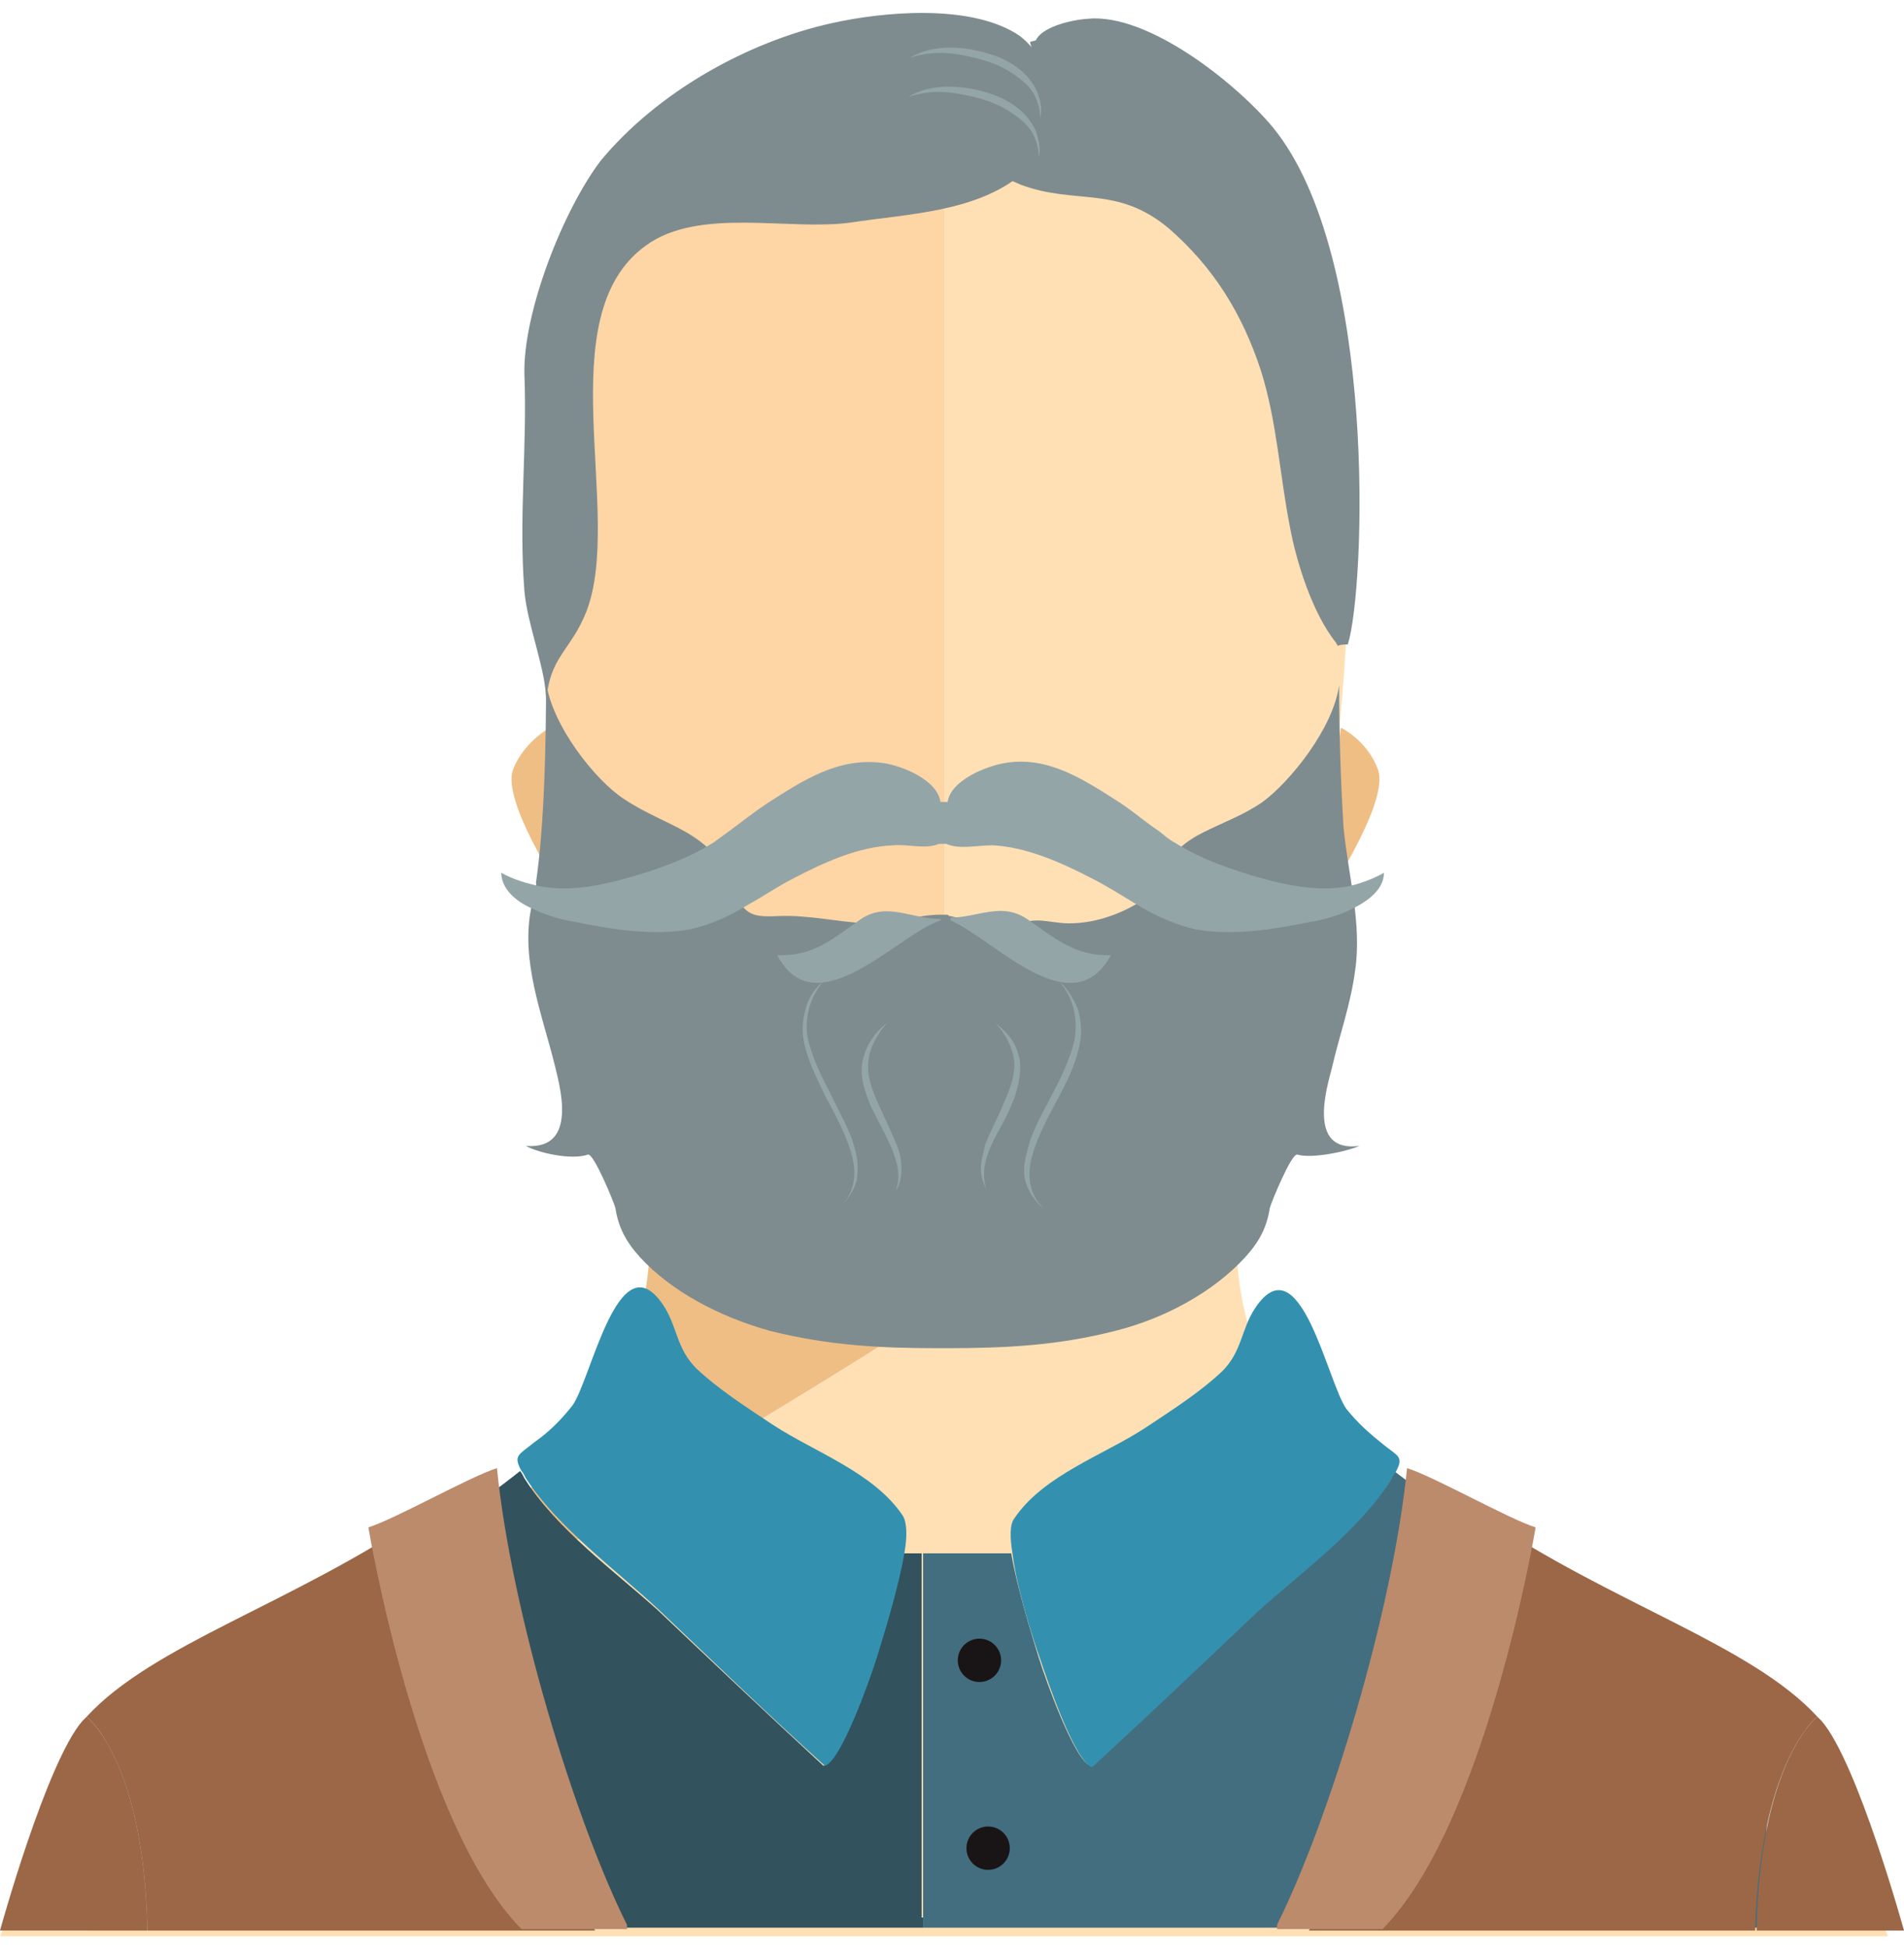
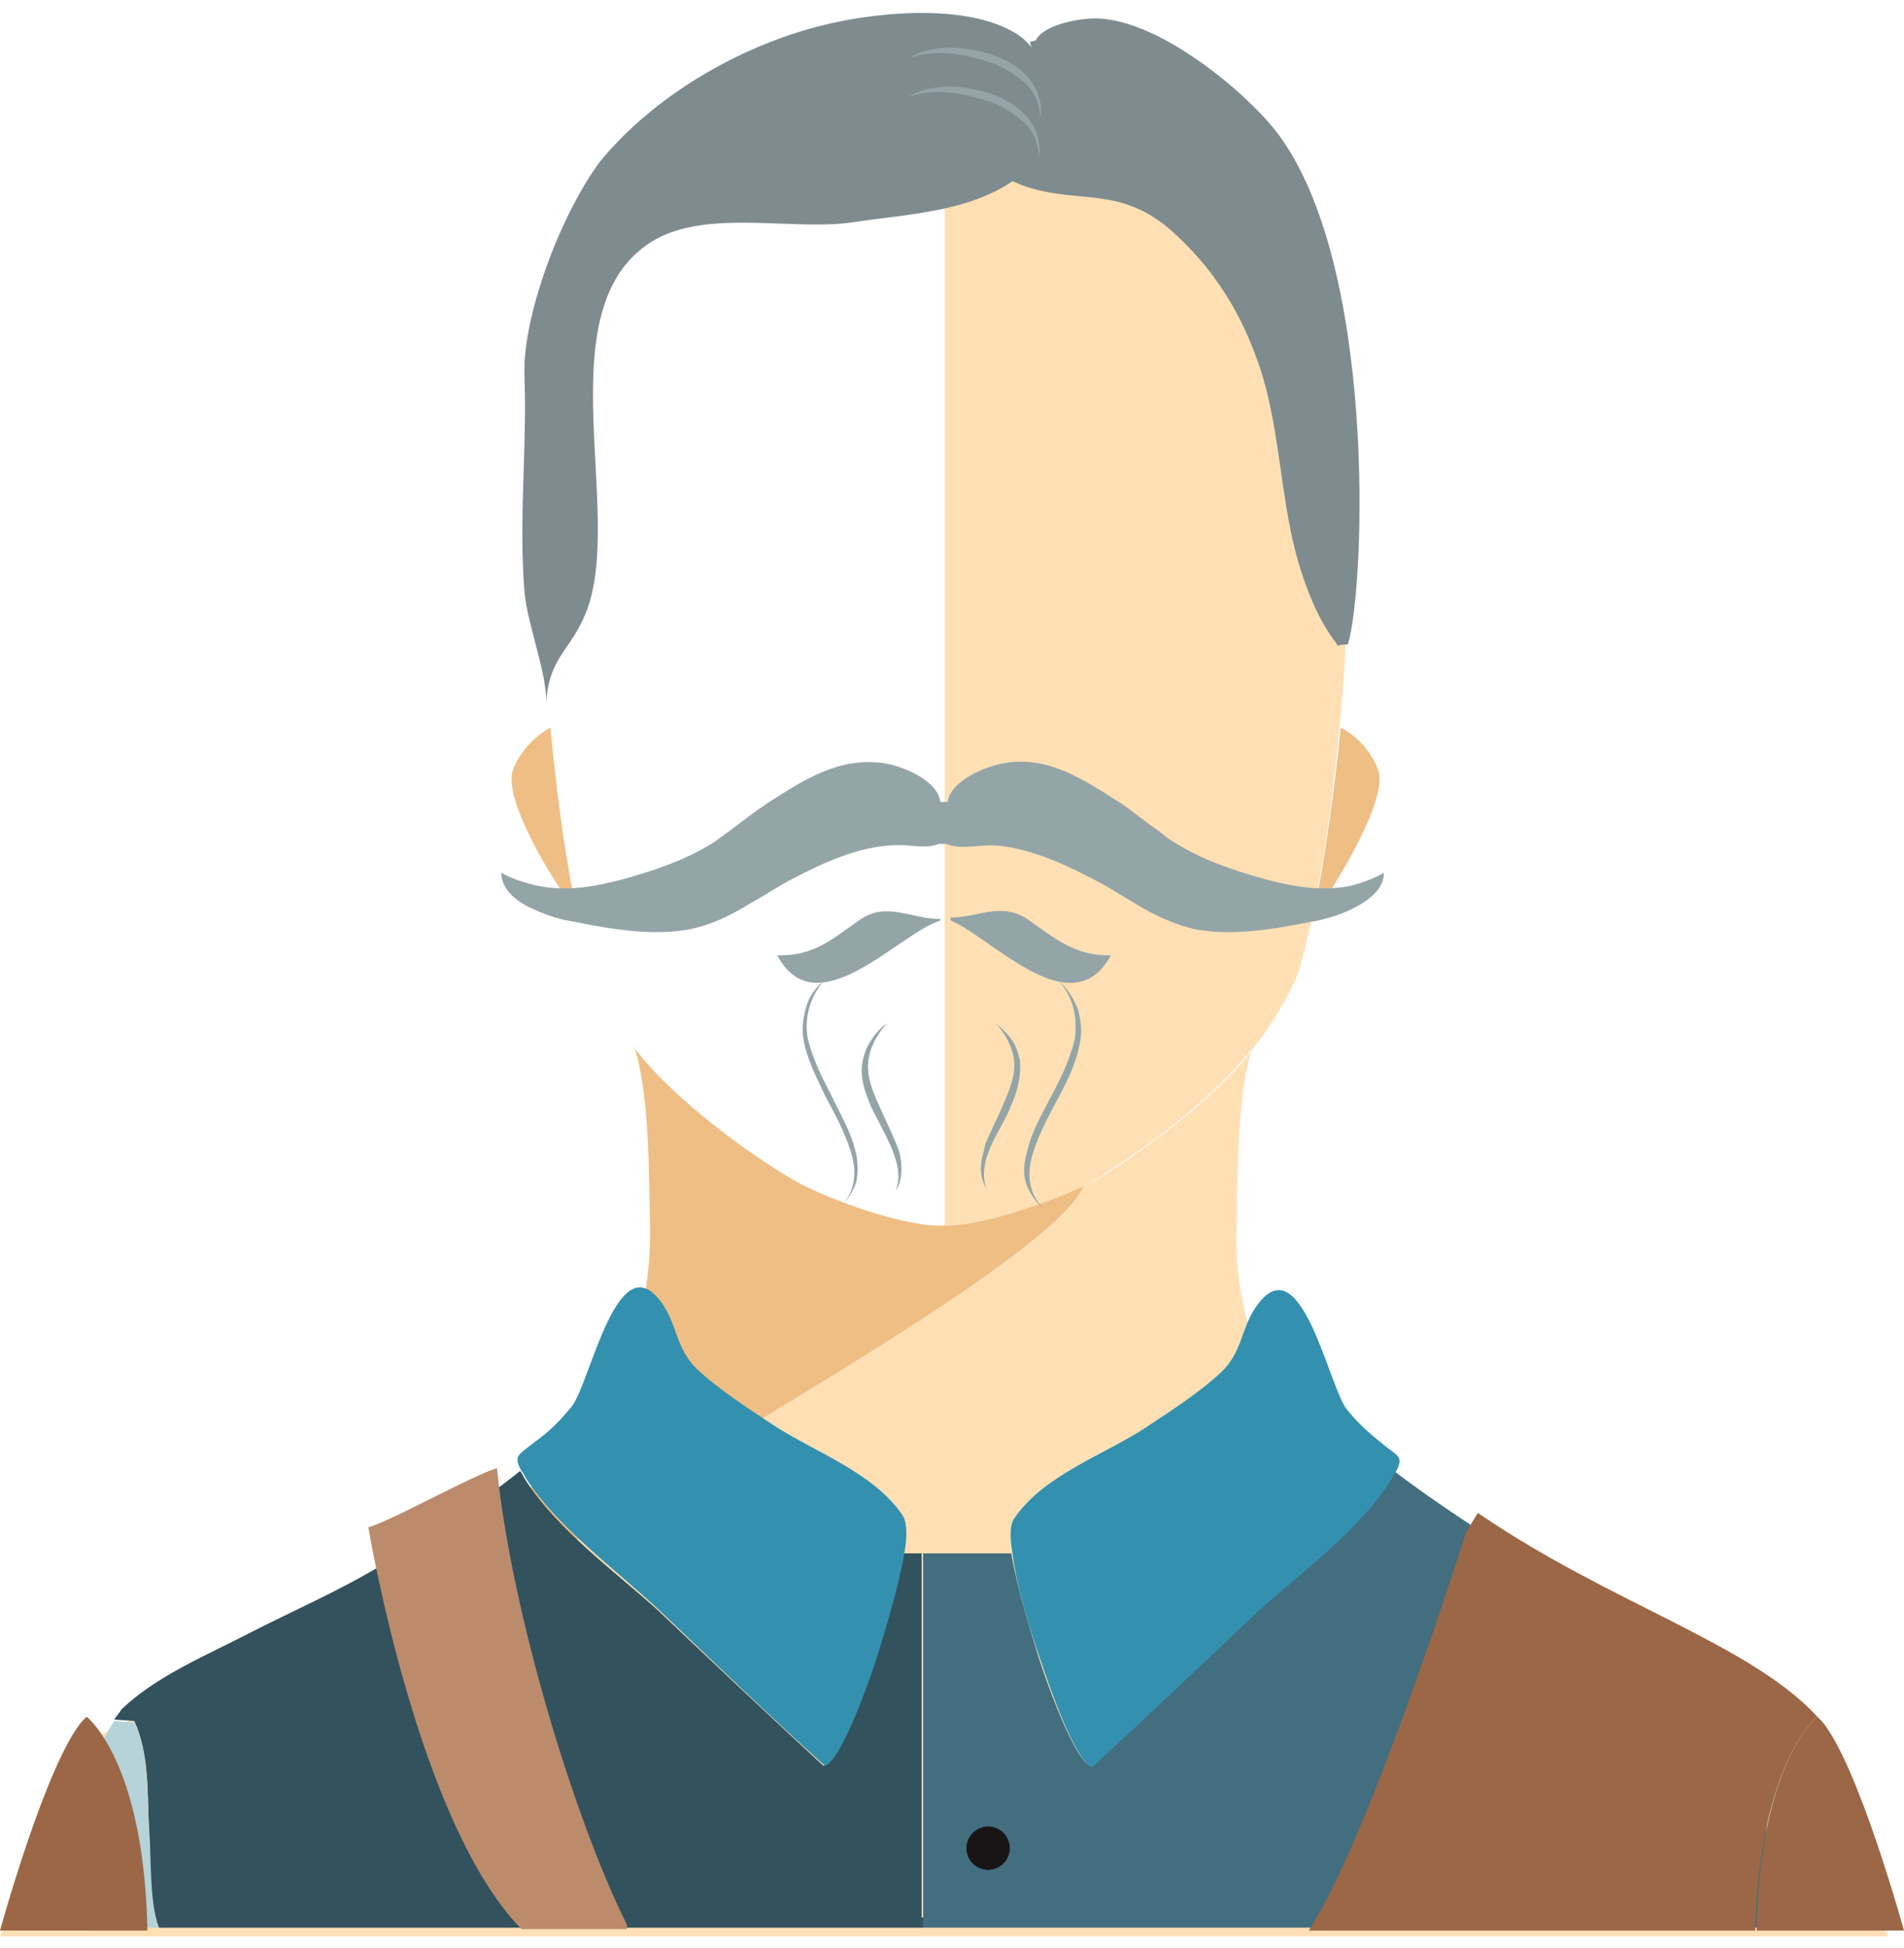
<svg xmlns="http://www.w3.org/2000/svg" width="44" height="45" viewBox="0 0 131.8 133">
  <path fill="#FFE0B4" d="M75 81.2c-2.6 1.3-7.2 2.9-9.6 2.7V8s24.5-2 27.2 18c1.1 8.1.8 16.8.1 23.6-.5 5.1-1.1 9.4-1.8 12.6-.4 2-.8 3.5-1.1 4.4-.6 1.4-1.6 3.2-3 5l-.3.3c-2.9 3.6-8.1 7.3-10.8 8.9-.1.1-.4.2-.7.4z" />
  <path fill="#FFE0B4" d="M124.8 119.7l5.9 13.4H0l5.9-13.4s17.1-8.5 26.3-14.4c0 .1 2.6.9 2.6 1 3.9 1.5 9.3-3.3 12-5.3 2.9-2.2 26.4-15.2 28.2-19.8.3-.2.6-.3.8-.4 2.7-1.6 7.9-5.3 10.8-8.9-1 3.5-.9 8.5-1 12.1-.2 6.8 2.3 12.7 8.2 18 5.9 5.2 31 17.7 31 17.7z" />
-   <path fill="#FED5A5" d="M39.8 62.1c-.6-3.1-1.3-7.5-1.8-12.5-.7-6.8-1-15.5.1-23.6C40.9 6 65.4 8 65.4 8v75.9c-2.6.1-8.2-1.9-10.4-3.2-2.8-1.6-8.3-5.5-11.1-9.2v-.1c-1.3-1.8-2.4-3.5-3-4.9-.3-.8-.7-2.3-1.1-4.4z" />
  <path fill="#EFBE85" d="M65.4 83.9c2.4.1 7-1.5 9.6-2.7-1.8 4.6-25.3 17.6-28.2 19.8-2.7 2-8.1 6.8-12 5.3 0-.1-2.6-.9-2.6-1 1.9-1.3 3.6-2.4 4.6-3.3 5.9-5.3 8.3-11.2 8.2-18-.1-3.7 0-9-1.1-12.5v.1c2.8 3.7 8.3 7.6 11.1 9.2 2.3 1.3 7.8 3.3 10.4 3.1zM35.5 52.4c.7-1.9 2.5-2.9 2.5-2.9h.1c.5 5.1 1.1 9.4 1.8 12.5h-.1c-1.5-1.8-5-7.6-4.3-9.6zM91 62.1c.6-3.1 1.3-7.5 1.8-12.6h.1s1.8.9 2.5 2.9-2.8 7.7-4.2 9.7H91z" />
  <path fill="#7E8C8F" d="M70.7 11.9l-1.4-.6c1-.7 1.8-1.4 2.2-2.2 1-1.7.8-3.9-.1-6.7 0-.1-.1-.3-.1-.4l.4-.1C72.1 1 74 .5 75.3.4c4.2-.4 10.3 4.5 12.8 7.5 7.3 8.9 6.4 32 5.2 35.8-.2 0-.5 0-.7.1 0-.1-.1-.1-.1-.2-1.7-2.1-2.8-5.8-3.2-8-.7-3.5-.9-7.3-2-10.8-1.3-4-3.3-7.2-6.4-9.9-3.6-3-6.4-1.6-10.2-3z" />
  <path fill="#7E8C8F" d="M71.6 2.6c-.4-.5-.8-.9-1.3-1.2C67-.6 61.2-.1 57.6.7c-5.9 1.3-12.1 4.8-16 9.5-2.6 3.4-5.4 10.5-5.3 14.8.2 5-.4 9.9 0 15 .2 2.4 1.6 5.7 1.5 7.8.2-3.3 1.7-3.6 2.8-6.4 2.6-6.8-2.7-20.4 4.1-25.3 3.7-2.7 9.9-1 14.2-1.6 3.9-.6 8.7-.7 11.9-3.4 2.4-2.1 2.7-6.1.8-8.5z" />
  <path fill="#94A5A8" d="M72 7.3c0-1-.4-1.9-1.1-2.5-.7-.6-1.5-1.1-2.4-1.4-.9-.3-1.8-.5-2.7-.6-.9-.1-1.9 0-2.8.3.8-.5 1.8-.7 2.8-.7 1 0 2 .2 2.9.5.9.3 1.8.8 2.5 1.6.3.4.6.8.7 1.3.2.5.2 1 .1 1.5z" />
  <path fill="#94A5A8" d="M71.9 10c0-1-.4-1.9-1.1-2.5-.7-.6-1.5-1.1-2.4-1.4-.9-.3-1.8-.5-2.7-.6-.9-.1-1.9 0-2.8.3.8-.5 1.8-.7 2.8-.7 1 0 2 .2 2.9.5.9.3 1.8.8 2.5 1.6.3.4.6.8.7 1.3.2.6.2 1.1.1 1.5z" />
-   <path fill="#7E8C8F" d="M92.2 73c.5-2.2 1.3-4.4 1.6-6.7.5-3.3-.5-6.7-.8-10-.2-3.3-.3-6.5-.3-9.8-.4 3-3.4 6.7-5.3 8.1-1.3.9-2.7 1.4-4.1 2.1-1.2.6-2.2 1.4-2.7 2.6-.5 1.2-.8 1.8-2 2.4-1.4.8-3 1.3-4.6 1.3-.8 0-1.5-.2-2.2-.2-.8 0-1.5.3-2.3.3-1.2-.1-2.5-.3-3.7-.6-.1 0-.1 0-.2-.1h-.5c-1.7 0-3.4.7-5.1.6-2.1-.1-4-.6-6.2-.5-1.9.1-2.4-.2-3.1-2.1-1.4-3.8-4.5-4-7.5-6-2-1.3-5-5.1-5.4-8.1 0 4-.1 9.8-.7 13.9.1 0-.2 1.6-.3 1.6-.8 3.7.7 7.4 1.6 11 .3 1.3 1.7 5.9-2 5.6.9.5 3.2 1 4.3.6.4-.1 1.8 3.3 1.9 3.7.2 1.3.7 2.3 1.7 3.4 2.1 2.3 5.4 4.1 9 5.1 4 1 7.5 1.2 11.7 1.2h.5c4.2 0 7.8-.2 11.7-1.2 3.6-.9 6.9-2.8 9-5.1 1-1.1 1.5-2.1 1.7-3.4.1-.4 1.5-3.8 1.9-3.7 1 .3 3.4-.2 4.3-.6-3.7.5-2.2-4.2-1.9-5.4z" />
  <path fill="#94A5A8" d="M93.5 60.4c-1.9.4-3.9.1-6.1-.5-2.1-.6-4.2-1.3-6.1-2.5-.4-.2-.7-.5-1.1-.8-.9-.6-1.7-1.3-2.6-1.9-2.5-1.6-5-3.3-8-2.8-1.3.2-3.8 1.2-4 2.7h-.5c-.2-1.5-2.6-2.5-4-2.7-3.1-.4-5.5 1.2-8 2.8-.9.6-1.8 1.3-2.6 1.9-.4.3-.7.5-1.1.8-1.9 1.2-4 1.9-6.1 2.5-2.2.6-4.1.9-6.1.5-.8-.2-1.6-.4-2.5-.9 0 1.1 1 2 2.2 2.5 1 .5 2.2.8 2.9.9 2.5.5 5.4 1 8 .5 1.4-.3 2.7-.9 4-1.7 1.1-.6 2.1-1.3 3.1-1.8 2.1-1.1 4.5-2.2 6.9-2.3 1.1-.1 2.2.3 3.2-.1h.5c.9.4 2.1.1 3.2.1 2.3.1 4.8 1.2 6.9 2.3 1 .5 2.1 1.2 3.1 1.8 1.3.8 2.7 1.4 4 1.7 2.6.5 5.5 0 8-.5.7-.1 1.9-.4 2.9-.9 1.2-.6 2.2-1.4 2.2-2.5-.7.4-1.5.7-2.3.9zM57 67c-1 1.2-1.3 2.6-1.1 3.9.3 1.3.9 2.6 1.6 3.9.6 1.3 1.4 2.6 1.7 3.9.2.7.2 1.4.1 2.1-.2.7-.6 1.3-1.2 1.9.6-.6.9-1.2 1-1.9.1-.7 0-1.3-.2-2-.4-1.3-1.1-2.6-1.8-3.9-.6-1.3-1.3-2.6-1.5-4-.1-.7 0-1.4.2-2.1.2-.7.6-1.3 1.2-1.8zm4.4 2.9c-.7.8-1.2 1.7-1.3 2.7-.1 1 .3 2 .7 2.9.4.9.9 1.9 1.3 2.9.2.5.3 1 .3 1.6 0 .5-.1 1.1-.4 1.5.4-1 .1-2-.3-3-.4-.9-.9-1.8-1.4-2.8-.4-1-.8-2-.6-3.1.1-.5.3-1.1.6-1.5.3-.5.7-.9 1.1-1.2zM73.3 67c.6.5 1 1.2 1.3 1.9.2.7.3 1.4.2 2.1-.2 1.4-.8 2.7-1.5 4-.7 1.3-1.4 2.6-1.8 3.9-.2.7-.3 1.3-.2 2 .1.7.4 1.3 1 1.9-.6-.5-1.1-1.2-1.3-1.9-.2-.7-.1-1.4.1-2.1.3-1.4 1.1-2.7 1.7-3.9.7-1.3 1.3-2.6 1.6-3.9.2-1.5-.1-2.9-1.1-4zm-4.4 2.9c.4.3.8.7 1.1 1.1.3.4.5 1 .6 1.5.1 1.1-.2 2.2-.6 3.1-.4 1-1 1.9-1.4 2.8-.4.9-.7 2-.3 3-.3-.5-.4-1-.4-1.5s.2-1.1.3-1.6c.4-1 .9-1.9 1.3-2.9.4-.9.8-1.9.7-2.9-.1-.9-.6-1.9-1.3-2.6z" />
  <path fill="#94A5A8" d="M71.1 62.7c1.9 1.3 3.3 2.6 5.8 2.5-2.7 5-8.2-1.2-11.1-2.4v-.2c1.9 0 3.5-1.1 5.3.1zm-6 0v.1c-2.9.9-8.6 7.5-11.3 2.4 2.6.1 3.9-1.2 5.8-2.5 1.8-1.2 3.5 0 5.5 0z" />
  <path fill="#D0D9D4" d="M130.7 132.5h-9.1c.7-1.7.6-5.2.7-7.2.1-2.4 0-4.9 1-7.1l.9-.7c1.6 1.5 6.5 12.9 6.5 15z" />
  <path fill="#436E7F" d="M124.2 117.5l-.9.7c-1 2.2-.9 4.6-1 7.1-.1 2 0 5.4-.7 7.2H63.9v-25.9H70c.4 2.4 1.5 5.9 1.9 7.2.5 1.6 2.5 7.2 3.6 7.5 3.9-3.5 7.7-7.2 11.5-10.8 3-2.8 7-5.7 9.2-9.1.1-.2.2-.4.3-.5 3 2.3 6.2 4.3 9.4 6.4 3.1 2 6.2 3.3 9.5 4.9 3 1.6 6.4 3 8.8 5.3z" />
  <path fill="#3391AF" d="M96.6 101c-.1.1-.2.3-.3.5-2.2 3.5-6.2 6.4-9.2 9.1-3.8 3.6-7.7 7.3-11.5 10.8-1.2-.4-3.1-6-3.6-7.5-.5-1.4-1.6-4.8-1.9-7.2-.2-1.2-.2-2.1.1-2.5 2-3 6.2-4.4 9.1-6.3 1.8-1.2 3.7-2.4 5.3-3.9 1.4-1.4 1.3-2.9 2.3-4.4 3.1-4.6 5 5.2 6.3 7 .8 1 1.6 1.7 2.6 2.5s1.4.8.8 1.9z" />
  <path fill="#32525D" d="M63.9 131.8v.7H11c-.7-1.7-.6-5.2-.7-7.2-.1-2.4 0-4.9-1-7.1l-1.4-.1c.2-.3.4-.5.5-.7 2.4-2.3 5.8-3.7 8.7-5.2 3.3-1.7 6.4-3 9.5-4.9 3.2-2 6.4-4 9.4-6.4.1.1.2.3.3.5 2.2 3.5 6.2 6.4 9.2 9.1 3.8 3.6 7.7 7.3 11.5 10.8 1.2-.4 3.1-6 3.6-7.5.5-1.4 1.6-4.8 1.9-7.2h1.3v25.2z" />
  <path fill="#3391AF" d="M62.6 106.6c-.4 2.4-1.5 5.9-1.9 7.2-.5 1.6-2.5 7.2-3.6 7.5-3.9-3.5-7.7-7.2-11.5-10.8-3-2.8-7-5.7-9.2-9.1-.1-.2-.2-.4-.3-.5-.6-1.1-.2-1.1.9-2 1-.7 1.8-1.5 2.6-2.5 1.3-1.7 3.2-11.6 6.3-7 1 1.5.9 3 2.3 4.4 1.6 1.5 3.5 2.7 5.3 3.9 2.9 1.9 7 3.3 9 6.3.3.5.3 1.5.1 2.6z" />
  <path fill="#B5D3D9" d="M11 132.5H1.9c0-1.9 4.1-11.4 6-14.3l1.4.1c1 2.2.9 4.6 1 7.1.2 1.9 0 5.3.7 7.1z" />
-   <circle fill="#191516" cx="67.8" cy="114" r="1.5" />
  <circle fill="#191516" cx="68.4" cy="127" r="1.5" />
  <path fill="#9C6746" d="M125.8 117.9c-4.6-5-14.2-7.8-23.2-13.9l-.3-.2-.8 1.3s-6.6 21-10.9 27.6h30.9v-.3c.4-11.4 4.2-14.4 4.3-14.5z" />
  <path fill="#9C6746" d="M121.6 132.4v.3h10.2s-3.2-11.6-5.7-14.5l-.3-.3c-.1.1-3.9 3.1-4.2 14.5z" />
-   <path fill="#BB8B6C" d="M106.3 104.8s-3.4 20.5-10.6 27.8h-7.3v-.3c3.6-7.2 8-21.6 9-31.6 1.9.6 7 3.5 8.9 4.1z" />
-   <path fill="#9C6746" d="M6 117.9c4.6-5 14.2-7.8 23.2-13.9l.3-.2.8 1.3s6.6 21 10.9 27.6h-31v-.3C9.9 121 6.1 118 6 117.9z" />
  <path fill="#9C6746" d="M10.2 132.4v.3H0s3.2-11.6 5.7-14.5l.3-.3c.1.1 3.9 3.1 4.2 14.5z" />
  <path fill="#BB8B6C" d="M25.5 104.8s3.4 20.5 10.6 27.8h7.3v-.3c-3.6-7.2-8-21.6-9-31.6-1.9.6-7 3.5-8.9 4.1z" />
</svg>